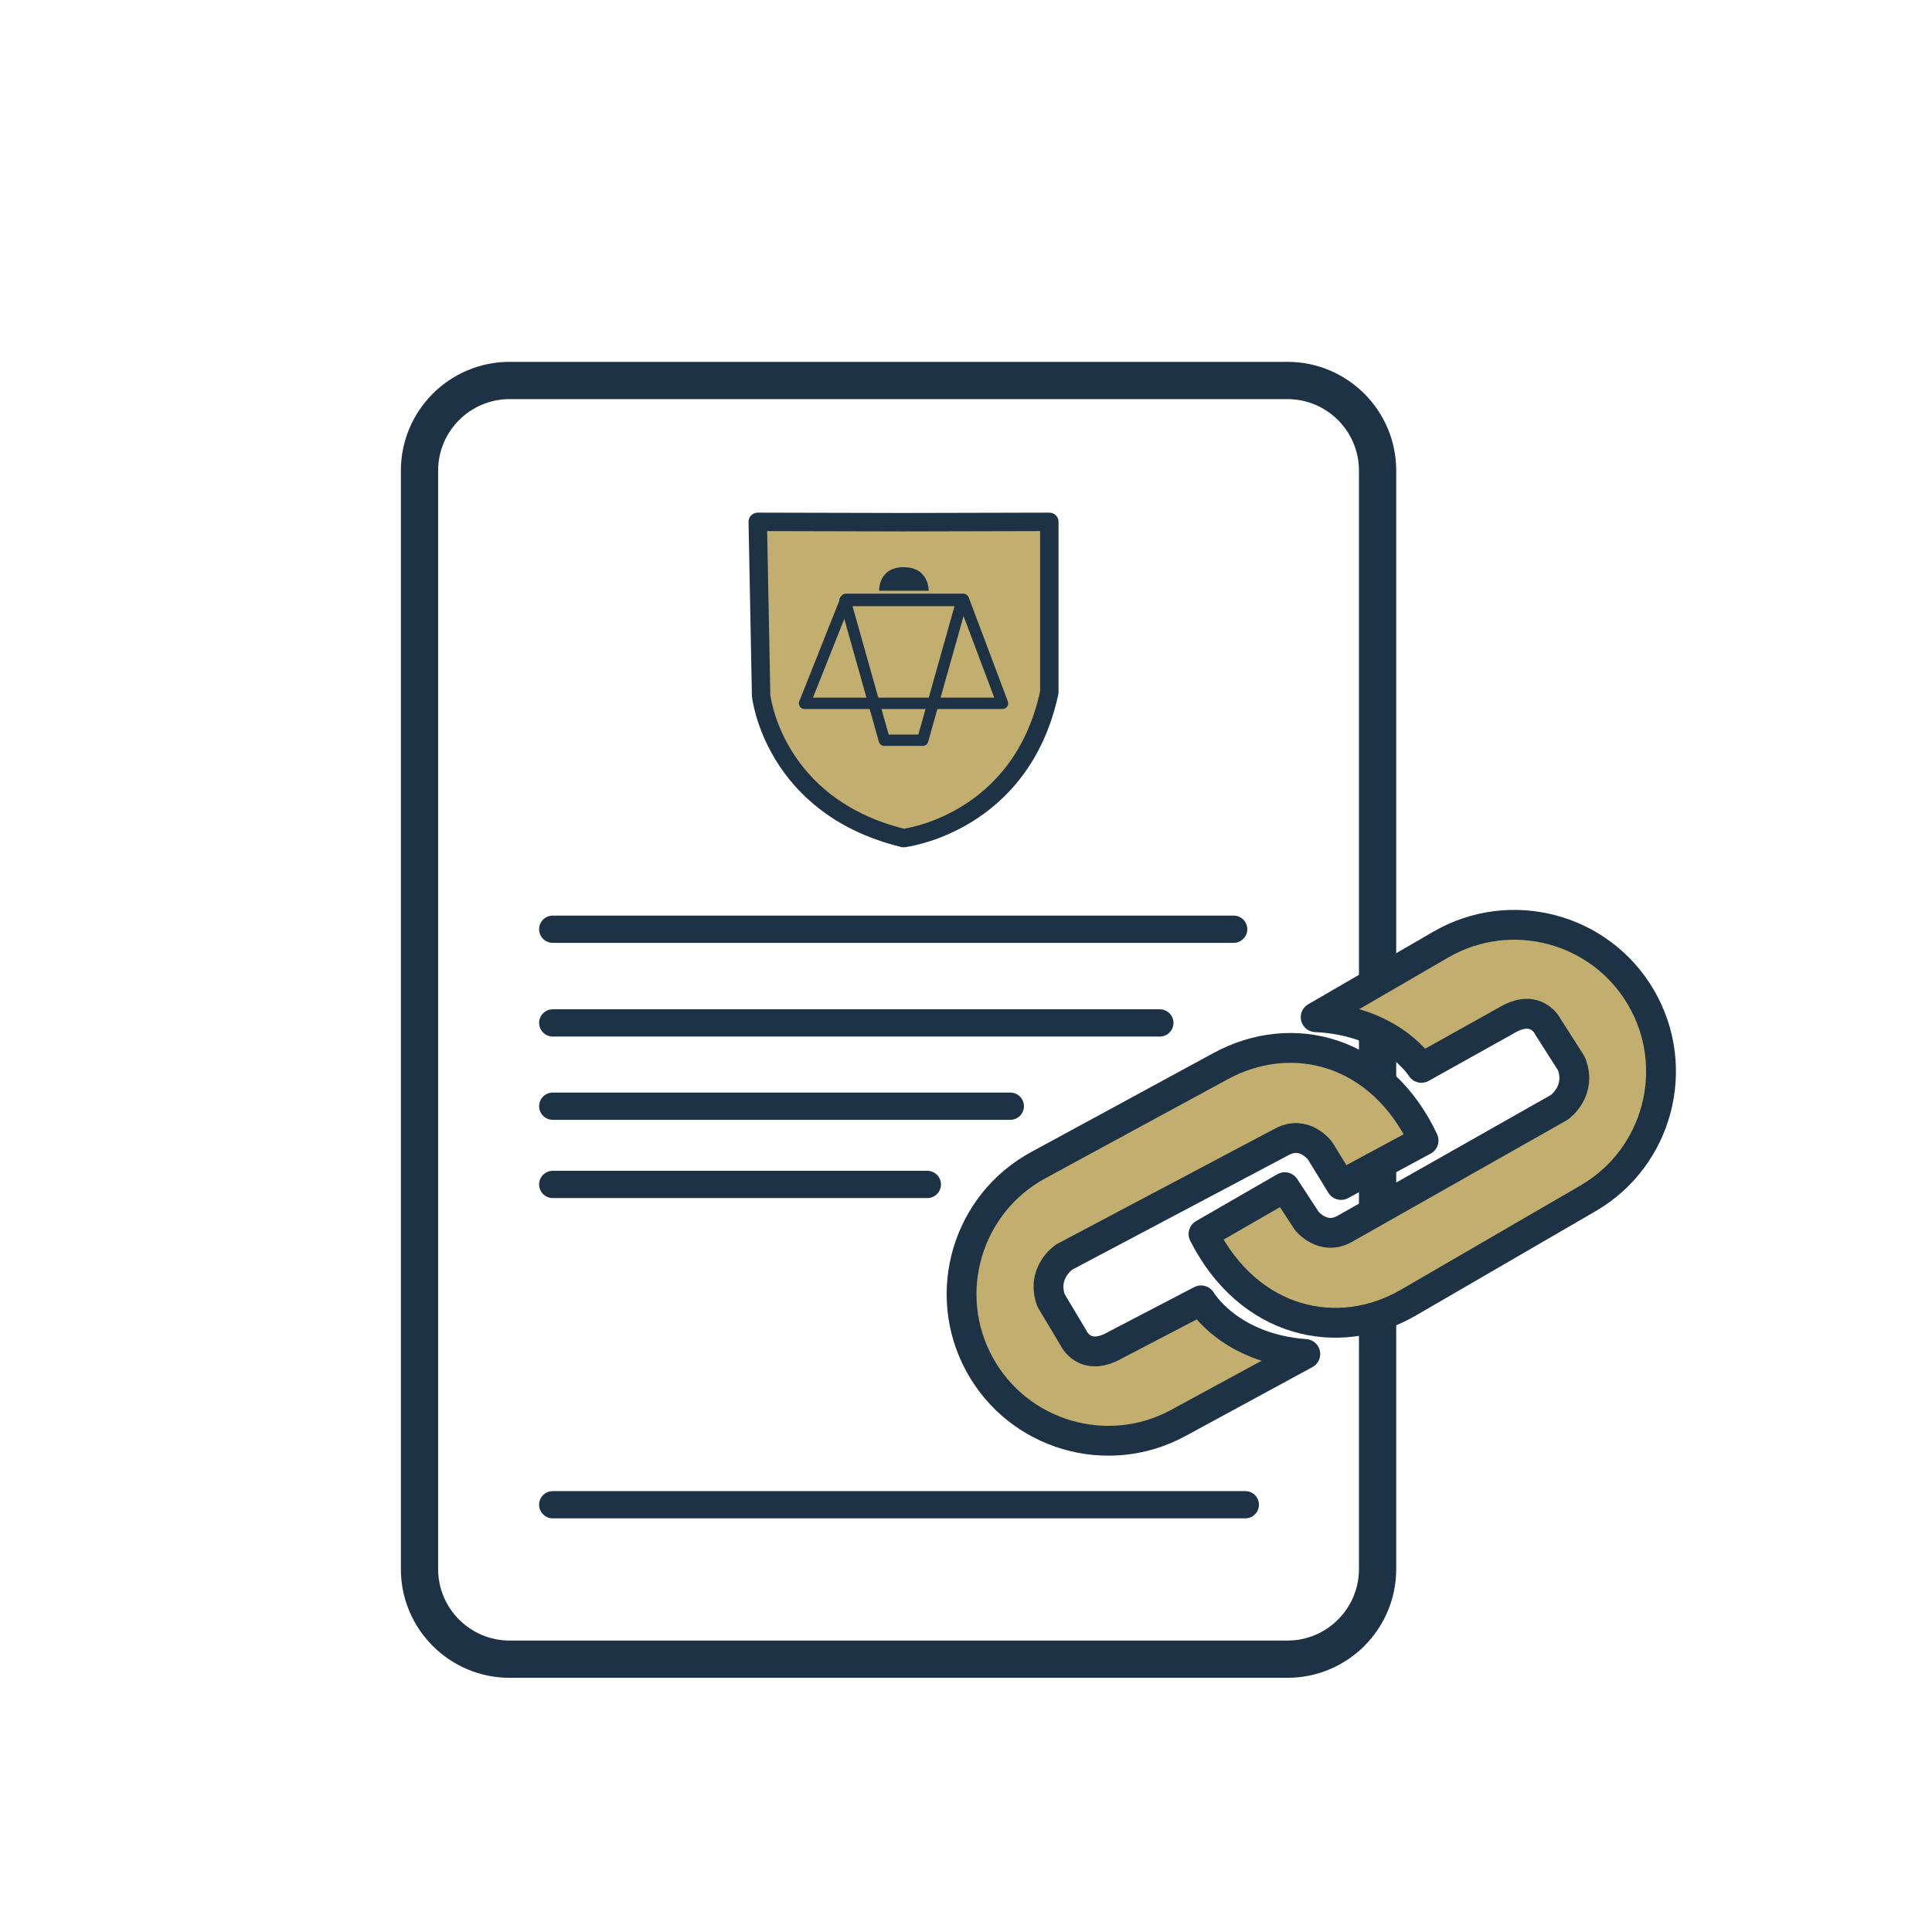
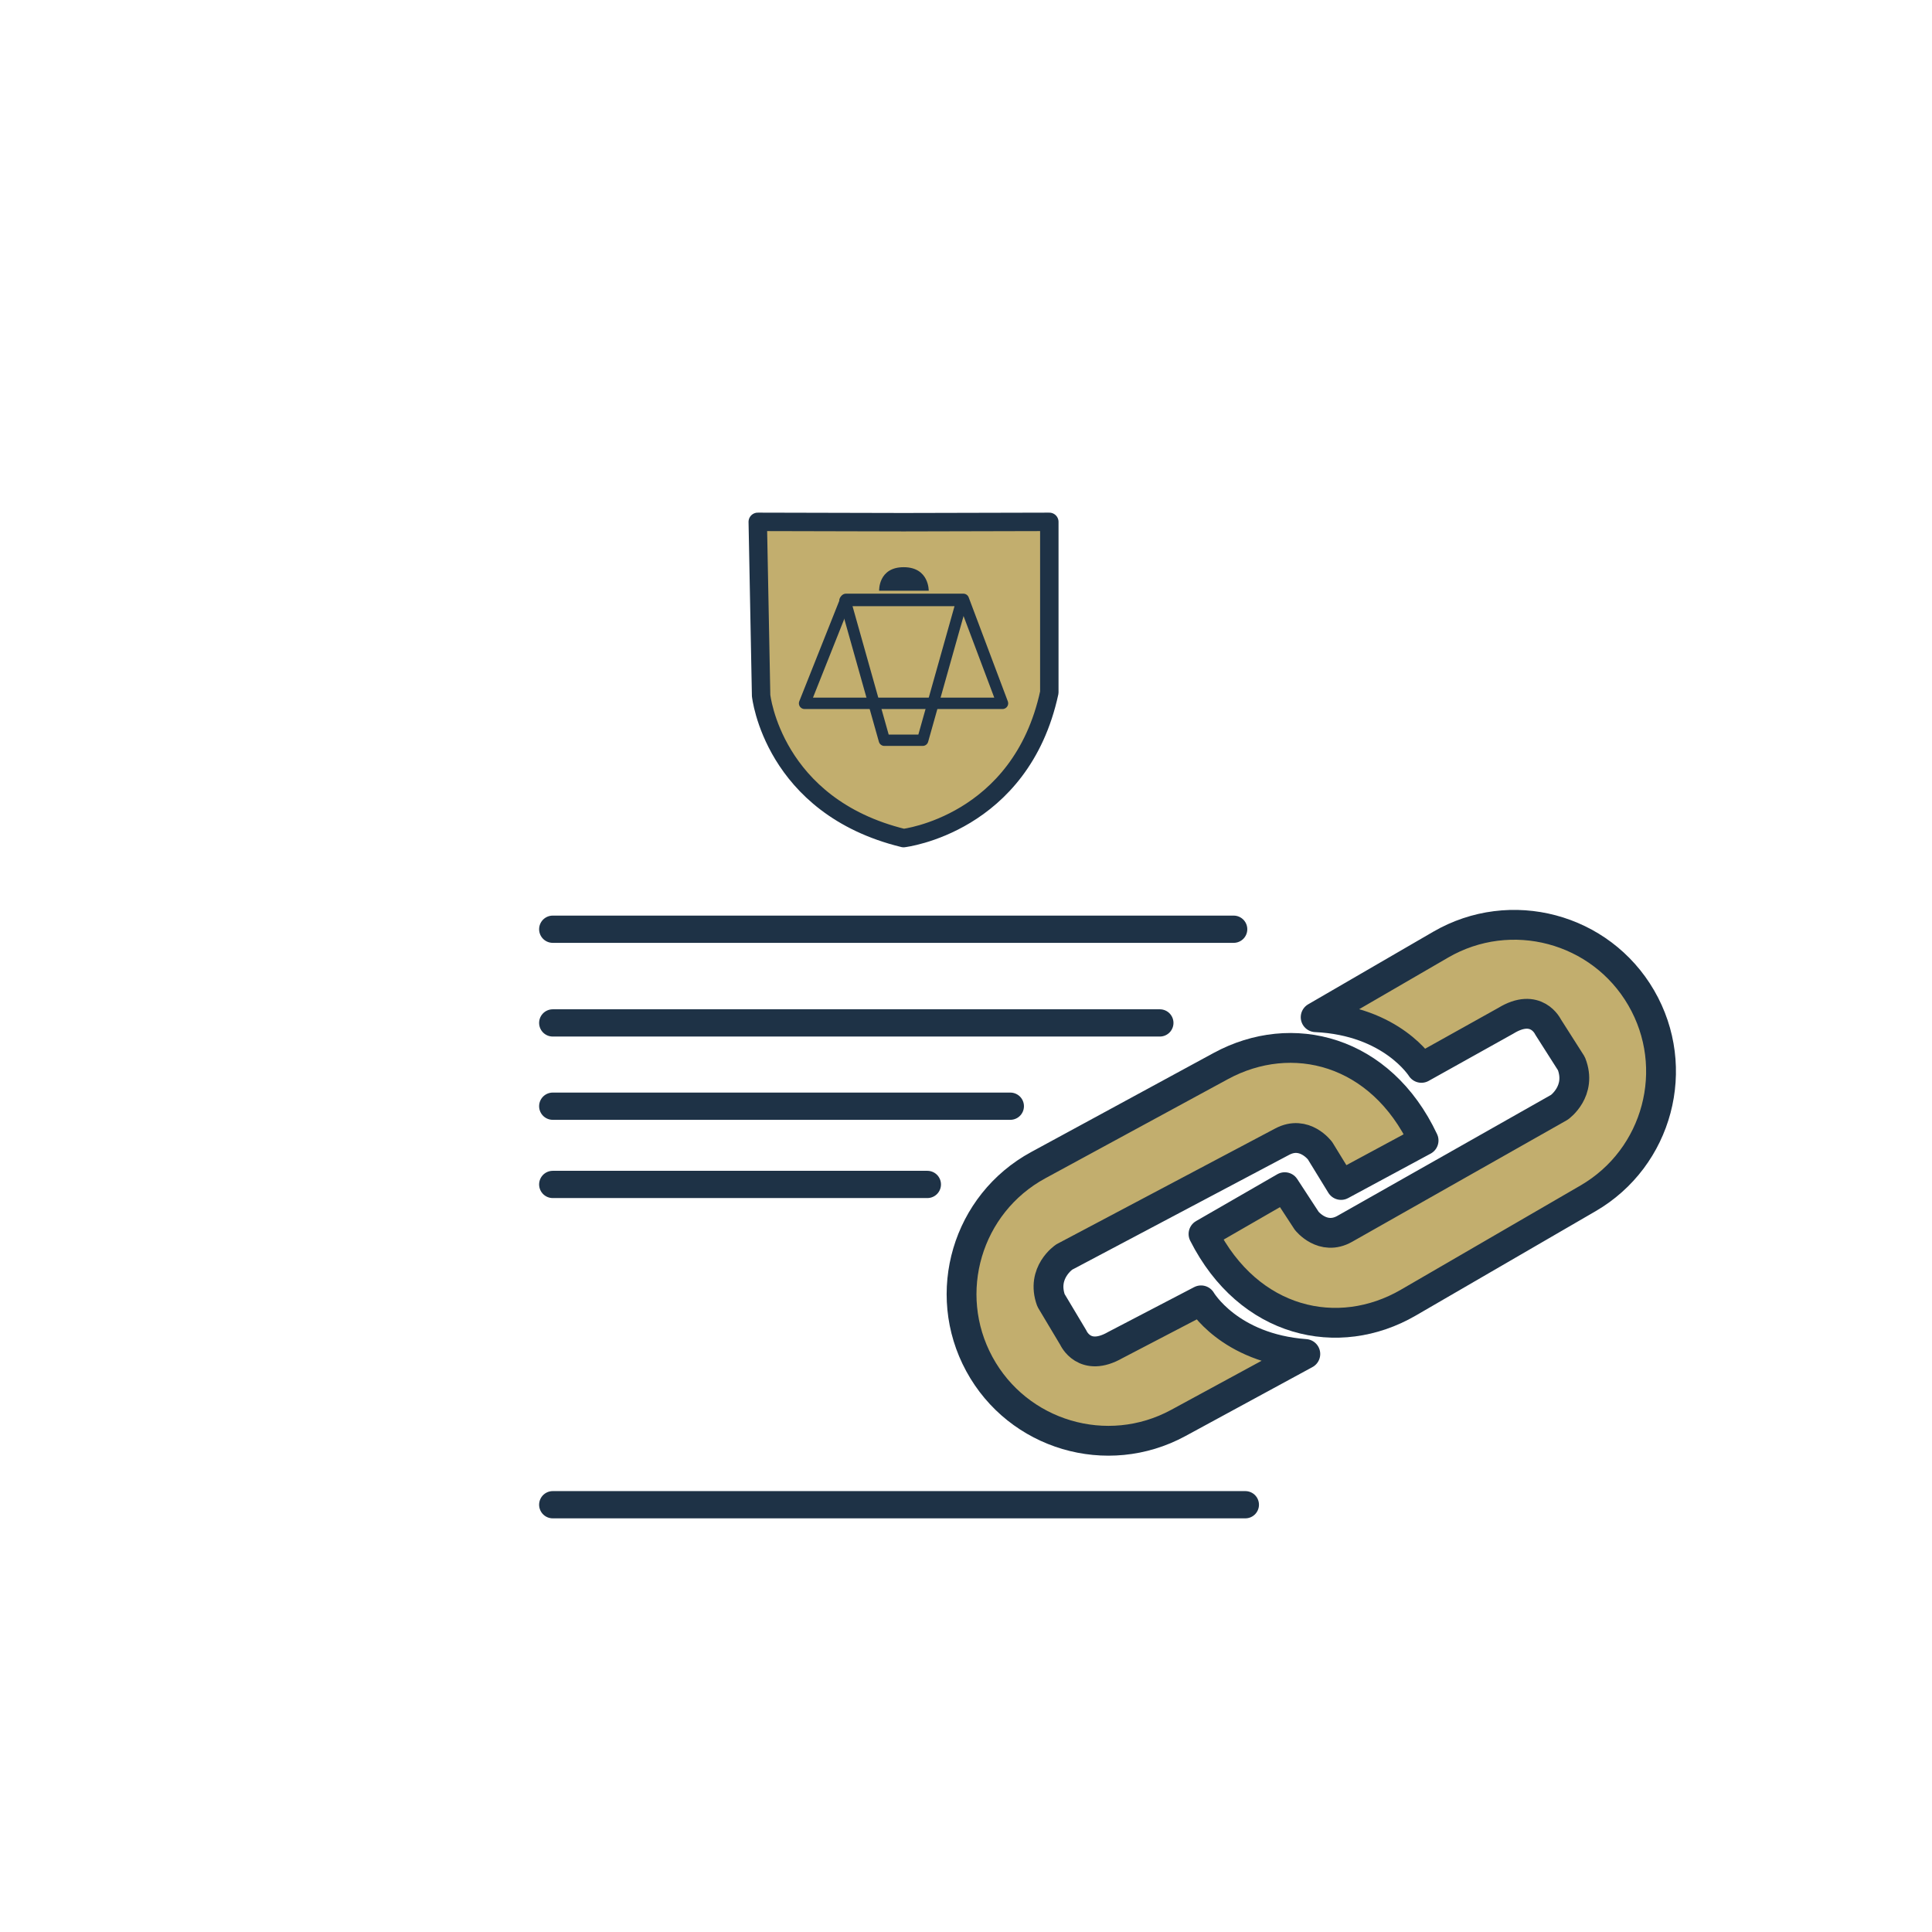
<svg xmlns="http://www.w3.org/2000/svg" width="100%" height="100%" viewBox="0 0 1080 1080" xml:space="preserve" style="fill-rule:evenodd;clip-rule:evenodd;stroke-linecap:round;stroke-linejoin:round;stroke-miterlimit:1.5;">
  <rect id="Artboard11" x="0" y="0" width="1080" height="1080" style="fill:none;" />
  <g>
    <g>
      <path d="M505.083,291.91l-81.493,-0.193l1.873,97.058c0,0 6.557,61.916 79.62,79.727c0,0 65.57,-7.633 81.493,-81.423l0,-95.362l-81.493,0.193Z" style="fill:#c2ae6e;stroke:#1e3246;stroke-width:10.3px;" />
    </g>
    <g>
      <path d="M472.368,335.671l65.413,-0l-22.003,78.128l-21.408,0l-22.002,-78.128Z" style="fill:none;stroke:#1e3246;stroke-width:6.36px;" />
-       <path d="M449.768,393.173l110.63,0l-21.876,-58.127l-65.628,-0l-23.126,58.127Z" style="fill:none;stroke:#1e3246;stroke-width:6.36px;" />
+       <path d="M449.768,393.173l110.63,0l-21.876,-58.127l-65.628,-0Z" style="fill:none;stroke:#1e3246;stroke-width:6.36px;" />
      <path d="M491.443,330.228l27.721,0c-0,0 0.28,-13.16 -14.001,-13.16c-14.28,-0 -13.72,13.16 -13.72,13.16Z" style="fill:#1e3246;" />
    </g>
  </g>
  <g>
    <g>
-       <path d="M770.083,263.087l-0,614.015c-0,27.813 -22.581,50.394 -50.394,50.394l-434.787,-0c-27.813,-0 -50.394,-22.581 -50.394,-50.394l0,-614.015c0,-27.812 22.581,-50.393 50.394,-50.393l434.787,0c27.813,0 50.394,22.581 50.394,50.393Z" style="fill:none;stroke:#1e3246;stroke-width:20.83px;" />
      <path d="M308.985,519.444l380.644,-0" style="fill:none;stroke:#1e3246;stroke-width:15.23px;" />
      <path d="M308.985,571.818l339.379,0" style="fill:none;stroke:#1e3246;stroke-width:15.23px;" />
      <path d="M308.985,618.373l255.792,0" style="fill:none;stroke:#1e3246;stroke-width:15.23px;" />
      <path d="M308.985,662.107l209.413,-0" style="fill:none;stroke:#1e3246;stroke-width:15.23px;" />
      <path d="M308.985,841.149l387.169,-0" style="fill:none;stroke:#1e3246;stroke-width:15.23px;" />
    </g>
  </g>
  <g>
    <path d="M729.678,756.892l-71.029,38.565c-39.773,21.596 -89.597,6.837 -111.192,-32.936c-21.595,-39.773 -6.837,-89.597 32.936,-111.192l102.038,-55.403c39.773,-21.595 89.471,-9.125 113.361,41.61l-46.134,24.869l-11.727,-19.121c0,0 -8.668,-11.727 -21.16,-5.098l-121.86,64.499c0,-0 -13.001,8.668 -7.393,24.219l12.492,20.905c0,-0 6.119,14.021 23.454,4.079l47.929,-24.984c-0,-0 15.615,26.833 58.285,29.988" style="fill:#c2ae6e;stroke:#1e3246;stroke-width:16.67px;" />
    <path d="M735.464,568.624l69.904,-40.569c39.143,-22.717 89.366,-9.381 112.083,29.762c22.718,39.143 9.382,89.367 -29.762,112.084l-100.421,58.28c-39.144,22.718 -89.176,11.666 -114.498,-38.37l45.408,-26.17l12.266,18.779c-0,-0 8.997,11.476 21.296,4.495l119.977,-67.937c-0,-0 12.75,-9.034 6.702,-24.419l-13.081,-20.542c-0,0 -6.515,-13.842 -23.561,-3.41l-47.199,26.336c0,-0 -16.372,-26.379 -59.114,-28.319" style="fill:#c2ae6e;stroke:#1e3246;stroke-width:16.67px;" />
  </g>
</svg>